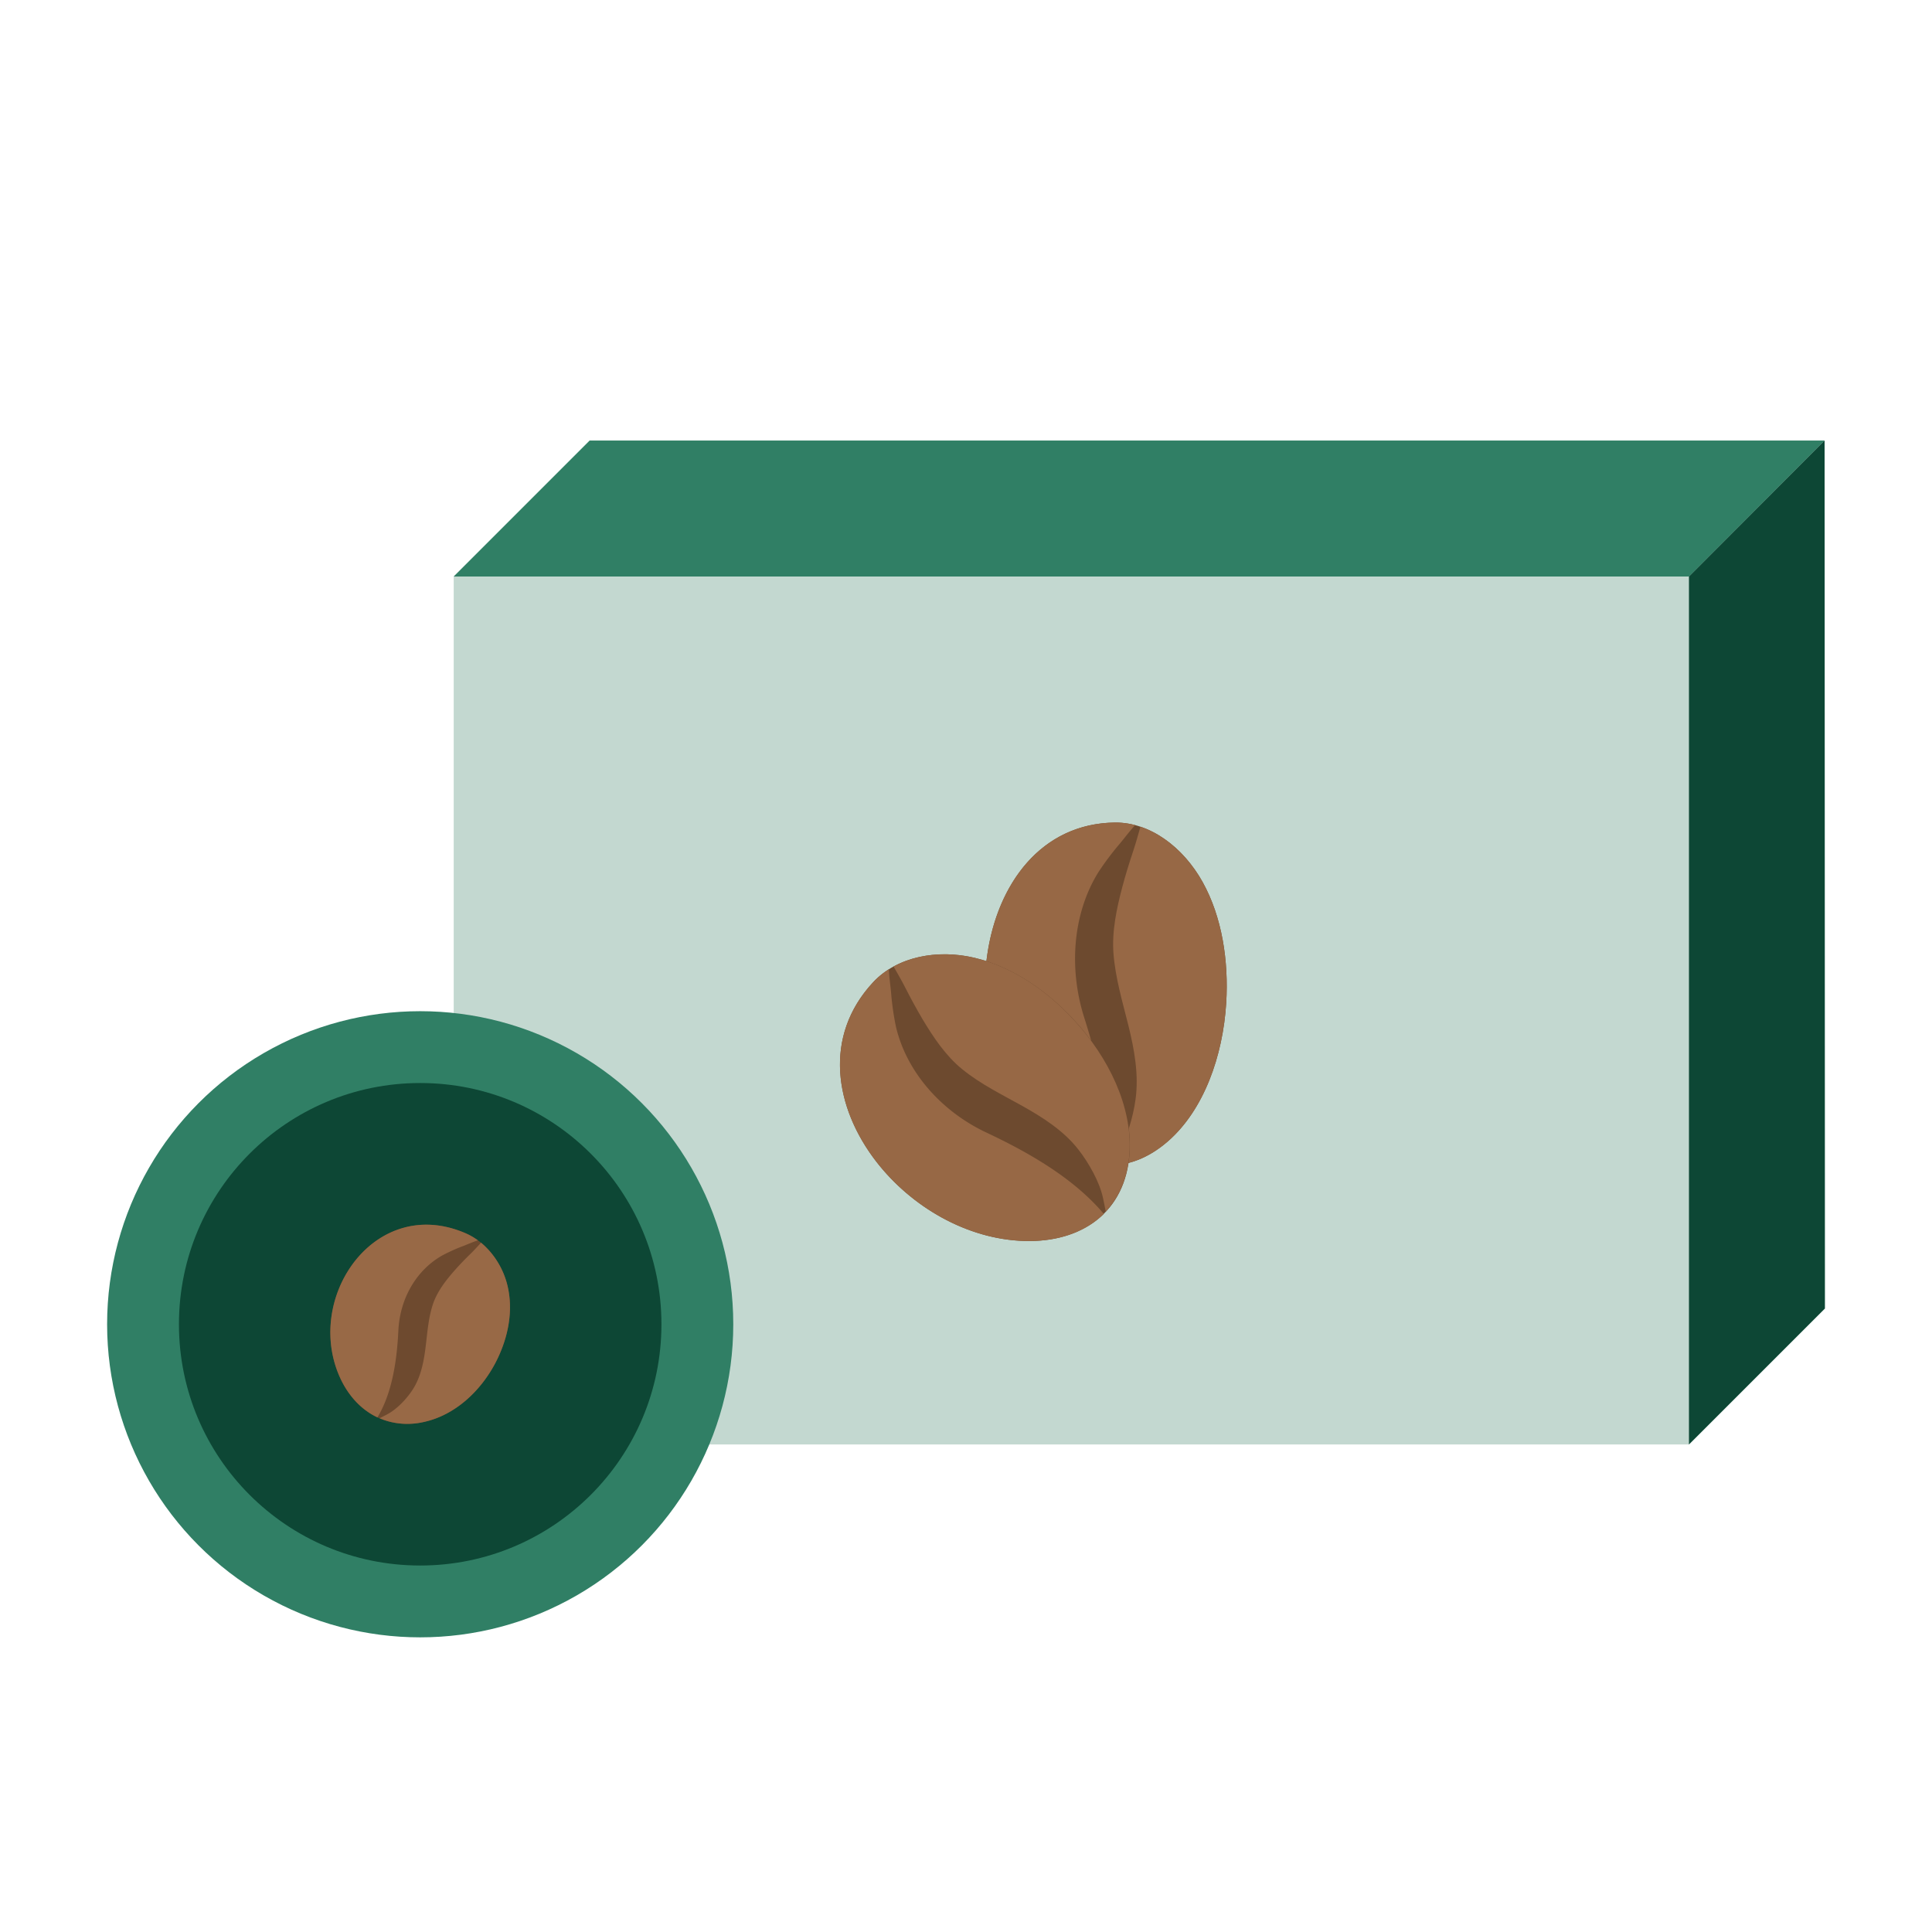
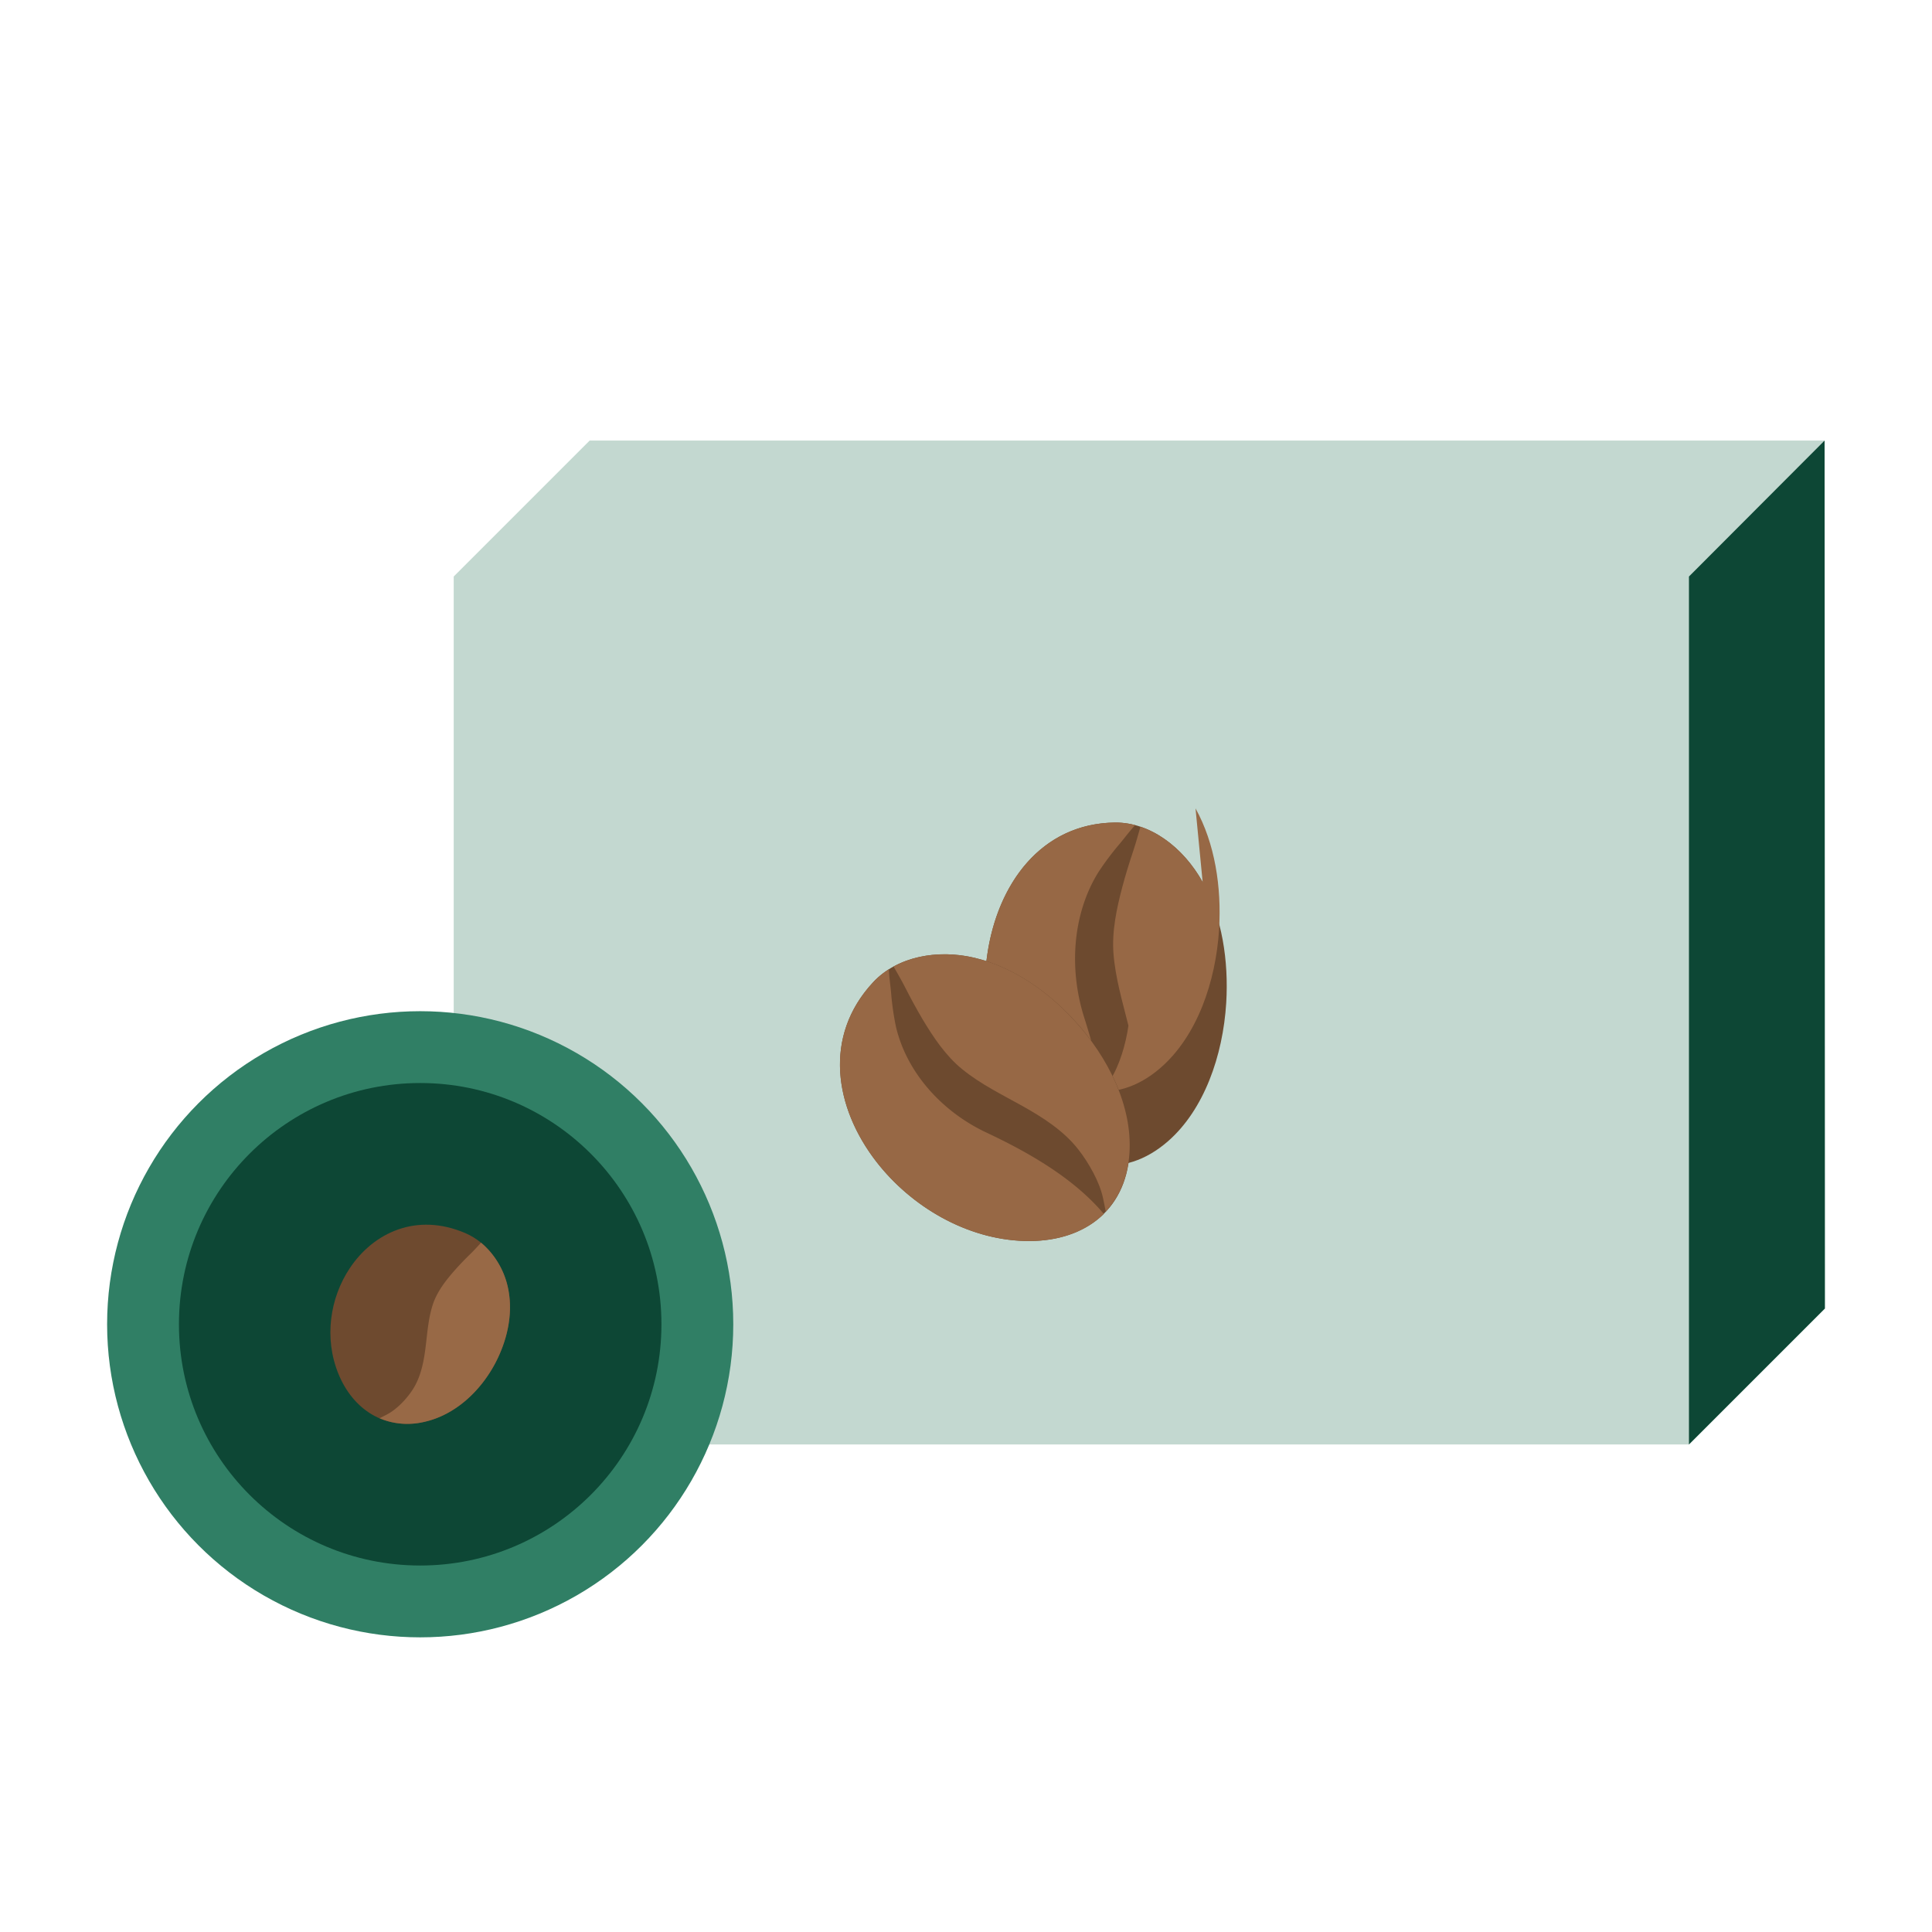
<svg xmlns="http://www.w3.org/2000/svg" id="Calque_1" data-name="Calque 1" viewBox="0 0 1000 1000">
  <defs>
    <style>.cls-2{fill:#307f65}.cls-3{fill:#0d4735}.cls-4{fill:#6d4a2f}.cls-5{fill:#976845}.cls-7{fill:#986946}</style>
  </defs>
  <path d="M234.84 747.66V298.41l70.36-70.37h639.21l.15 449.26-70.36 70.36z" style="fill:#c3d8d0" />
-   <path d="m234.84 298.41 70.36-70.37h639.21l-70.21 70.37z" class="cls-2" />
  <path d="m874.2 298.41 70.21-70.37.15 449.26-70.36 70.36z" class="cls-3" />
  <path d="M622.49 456.57c-10.07-18.13-27.29-31-45.39-30.82-38.25.46-60.85 31.81-66.12 68.62-4.34 30.34 3.09 64.39 23.24 87.91 19.74 23 46.89 29 70.47 8.31 18.48-16.23 28.29-44 30-71.48 1.31-21.76-2.13-44.42-12.2-62.54" class="cls-4" />
  <path d="M561.18 526.66c-8.1-25.5-5.9-54 7.41-75.32a146.64 146.64 0 0 1 11.2-14.87c2.57-3.14 5.07-6.44 7.76-9.39a39.26 39.26 0 0 0-10.45-1.33c-38.25.46-60.85 31.81-66.12 68.62-4.34 30.34 3.09 64.39 23.24 87.91 11.12 13 24.59 20.54 38.44 21 2.67-25.58-4.13-53.49-11.48-76.62" class="cls-5" />
-   <path d="M622.49 456.57c-7.58-13.64-19.2-24.32-32.2-28.68-1.19 4.14-2.31 8.3-3.69 12.43-2.06 6.16-4 12.41-5.69 18.78-2.86 10.83-5.46 22.76-4.58 34.38 1 12.9 4.7 25.07 7.74 37.37s5.45 25.4 3.69 38.15c-1.29 9.4-4.62 20.65-9.31 27.94-1.37 2.12-2.79 4.19-4.19 6.28 10.24-.09 20.64-4 30.43-12.63 18.48-16.23 28.29-44 30-71.48 1.31-21.76-2.13-44.42-12.2-62.54" class="cls-5" />
+   <path d="M622.49 456.57c-7.58-13.64-19.2-24.32-32.2-28.68-1.19 4.14-2.31 8.3-3.69 12.43-2.06 6.16-4 12.41-5.69 18.78-2.86 10.83-5.46 22.76-4.58 34.38 1 12.9 4.7 25.07 7.74 37.37c-1.29 9.4-4.62 20.65-9.31 27.94-1.37 2.12-2.79 4.19-4.19 6.28 10.24-.09 20.64-4 30.43-12.63 18.48-16.23 28.29-44 30-71.48 1.31-21.76-2.13-44.42-12.2-62.54" class="cls-5" />
  <path d="M504.51 495.78c-19.44-4.62-40.23-.63-52.56 12.61-26.07 28-20 65 1.72 93 17.94 23.08 46.55 40.08 76.67 40.94 29.51.84 52.37-14.87 54.34-45.56 1.54-24.05-10.84-49.4-28.63-68.68-14.05-15.3-32.05-27.69-51.54-32.31" class="cls-4" />
  <path d="M510.57 586.22c-23.17-10.89-41.34-31.24-46.84-54.85a141.12 141.12 0 0 1-2.53-17.88c-.4-3.92-.95-7.9-1.12-11.79a41.1 41.1 0 0 0-8.13 6.69c-26.07 28-20 65 1.72 93 17.94 23.08 46.55 40.08 76.67 40.94 16.62.47 31.13-4.3 41-14-15.8-18.81-39.74-32.23-60.77-42.11" class="cls-5" />
  <path d="M504.51 495.78c-14.63-3.47-30-2.07-42 4.47 2 3.58 4.13 7.12 6 10.84 2.83 5.54 5.8 11.05 9 16.46 5.5 9.18 11.93 18.9 20.56 25.9 9.57 7.77 20.53 13.08 31.11 19s21.28 12.74 28.86 22.39c5.59 7.11 11.06 16.91 12.85 25.1.52 2.38 1 4.77 1.44 7.16 7-7.47 11.46-17.59 12.28-30.33 1.54-24.05-10.84-49.4-28.63-68.68-13.98-15.3-31.98-27.69-51.47-32.31" class="cls-5" />
  <circle cx="217.49" cy="685.44" r="162.05" class="cls-2" />
  <circle cx="217.49" cy="685.44" r="124.87" class="cls-3" />
  <path d="M263.23 668.12c-2.27-12.77-10.48-24.78-22.42-29.88-25.22-10.8-47.56-.24-59.84 18.29-10.12 15.27-13.39 36-5.79 54.59 7.44 18.25 23.82 29.35 44.27 24.87 16-3.51 29.11-15.8 36.8-30.28 6.09-11.47 9.25-24.81 6.98-37.59" style="fill:#6e4a2f" />
-   <path d="M206.2 688.61c.79-16.23 9.07-31.15 22.9-38.89a90 90 0 0 1 10.9-4.87c2.43-1 4.86-2 7.34-2.87a32.85 32.85 0 0 0-6.55-3.74c-25.22-10.8-47.56-.24-59.84 18.29-10.12 15.27-13.39 36-5.79 54.59 4.19 10.28 11.22 18.29 20.21 22.53 7.89-13.15 10.11-30.32 10.83-45.04" class="cls-7" />
  <path d="M263.23 668.12A42 42 0 0 0 249 643.21c-1.77 1.91-3.5 3.85-5.4 5.7-2.83 2.77-5.6 5.61-8.23 8.59-4.47 5.07-9 10.82-11.24 17.41-2.45 7.31-2.92 15-3.87 22.59s-2.51 15.41-6.71 21.84c-3.1 4.75-8 9.92-12.81 12.53-1.41.77-2.83 1.48-4.25 2.22a37.17 37.17 0 0 0 23 1.9c16-3.51 29.11-15.8 36.8-30.28 6.05-11.47 9.21-24.81 6.94-37.59" class="cls-7" />
</svg>